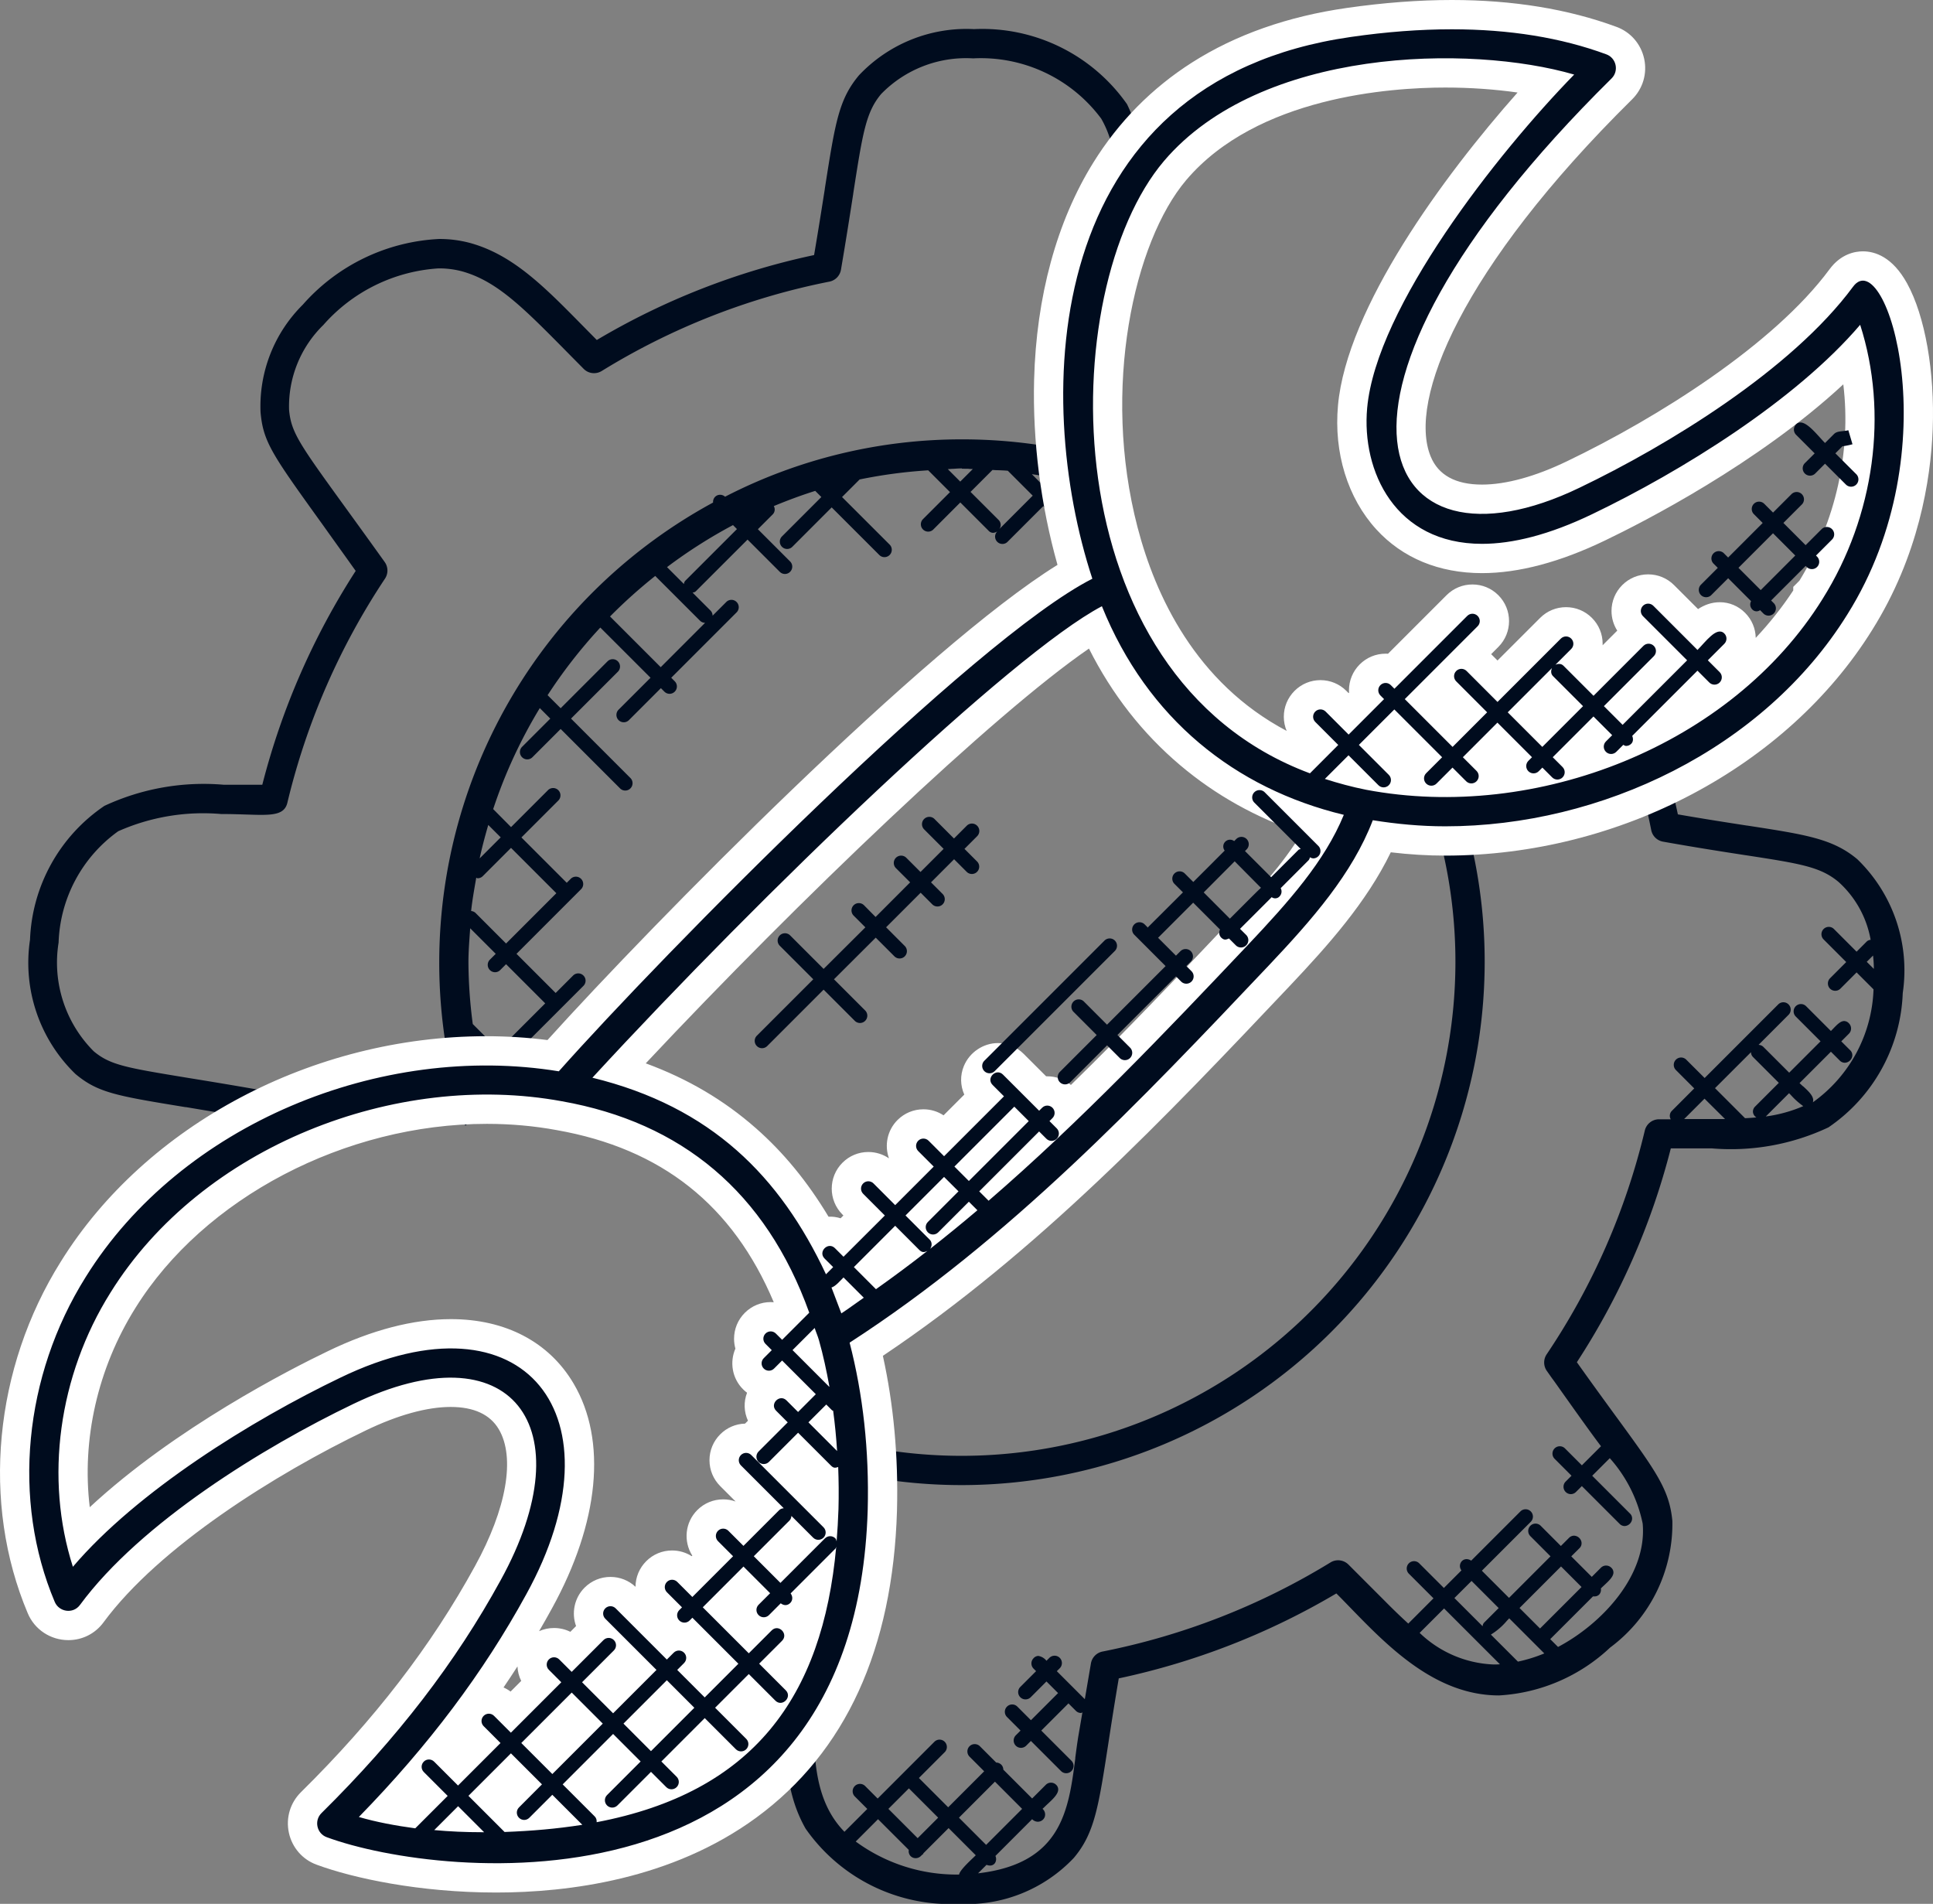
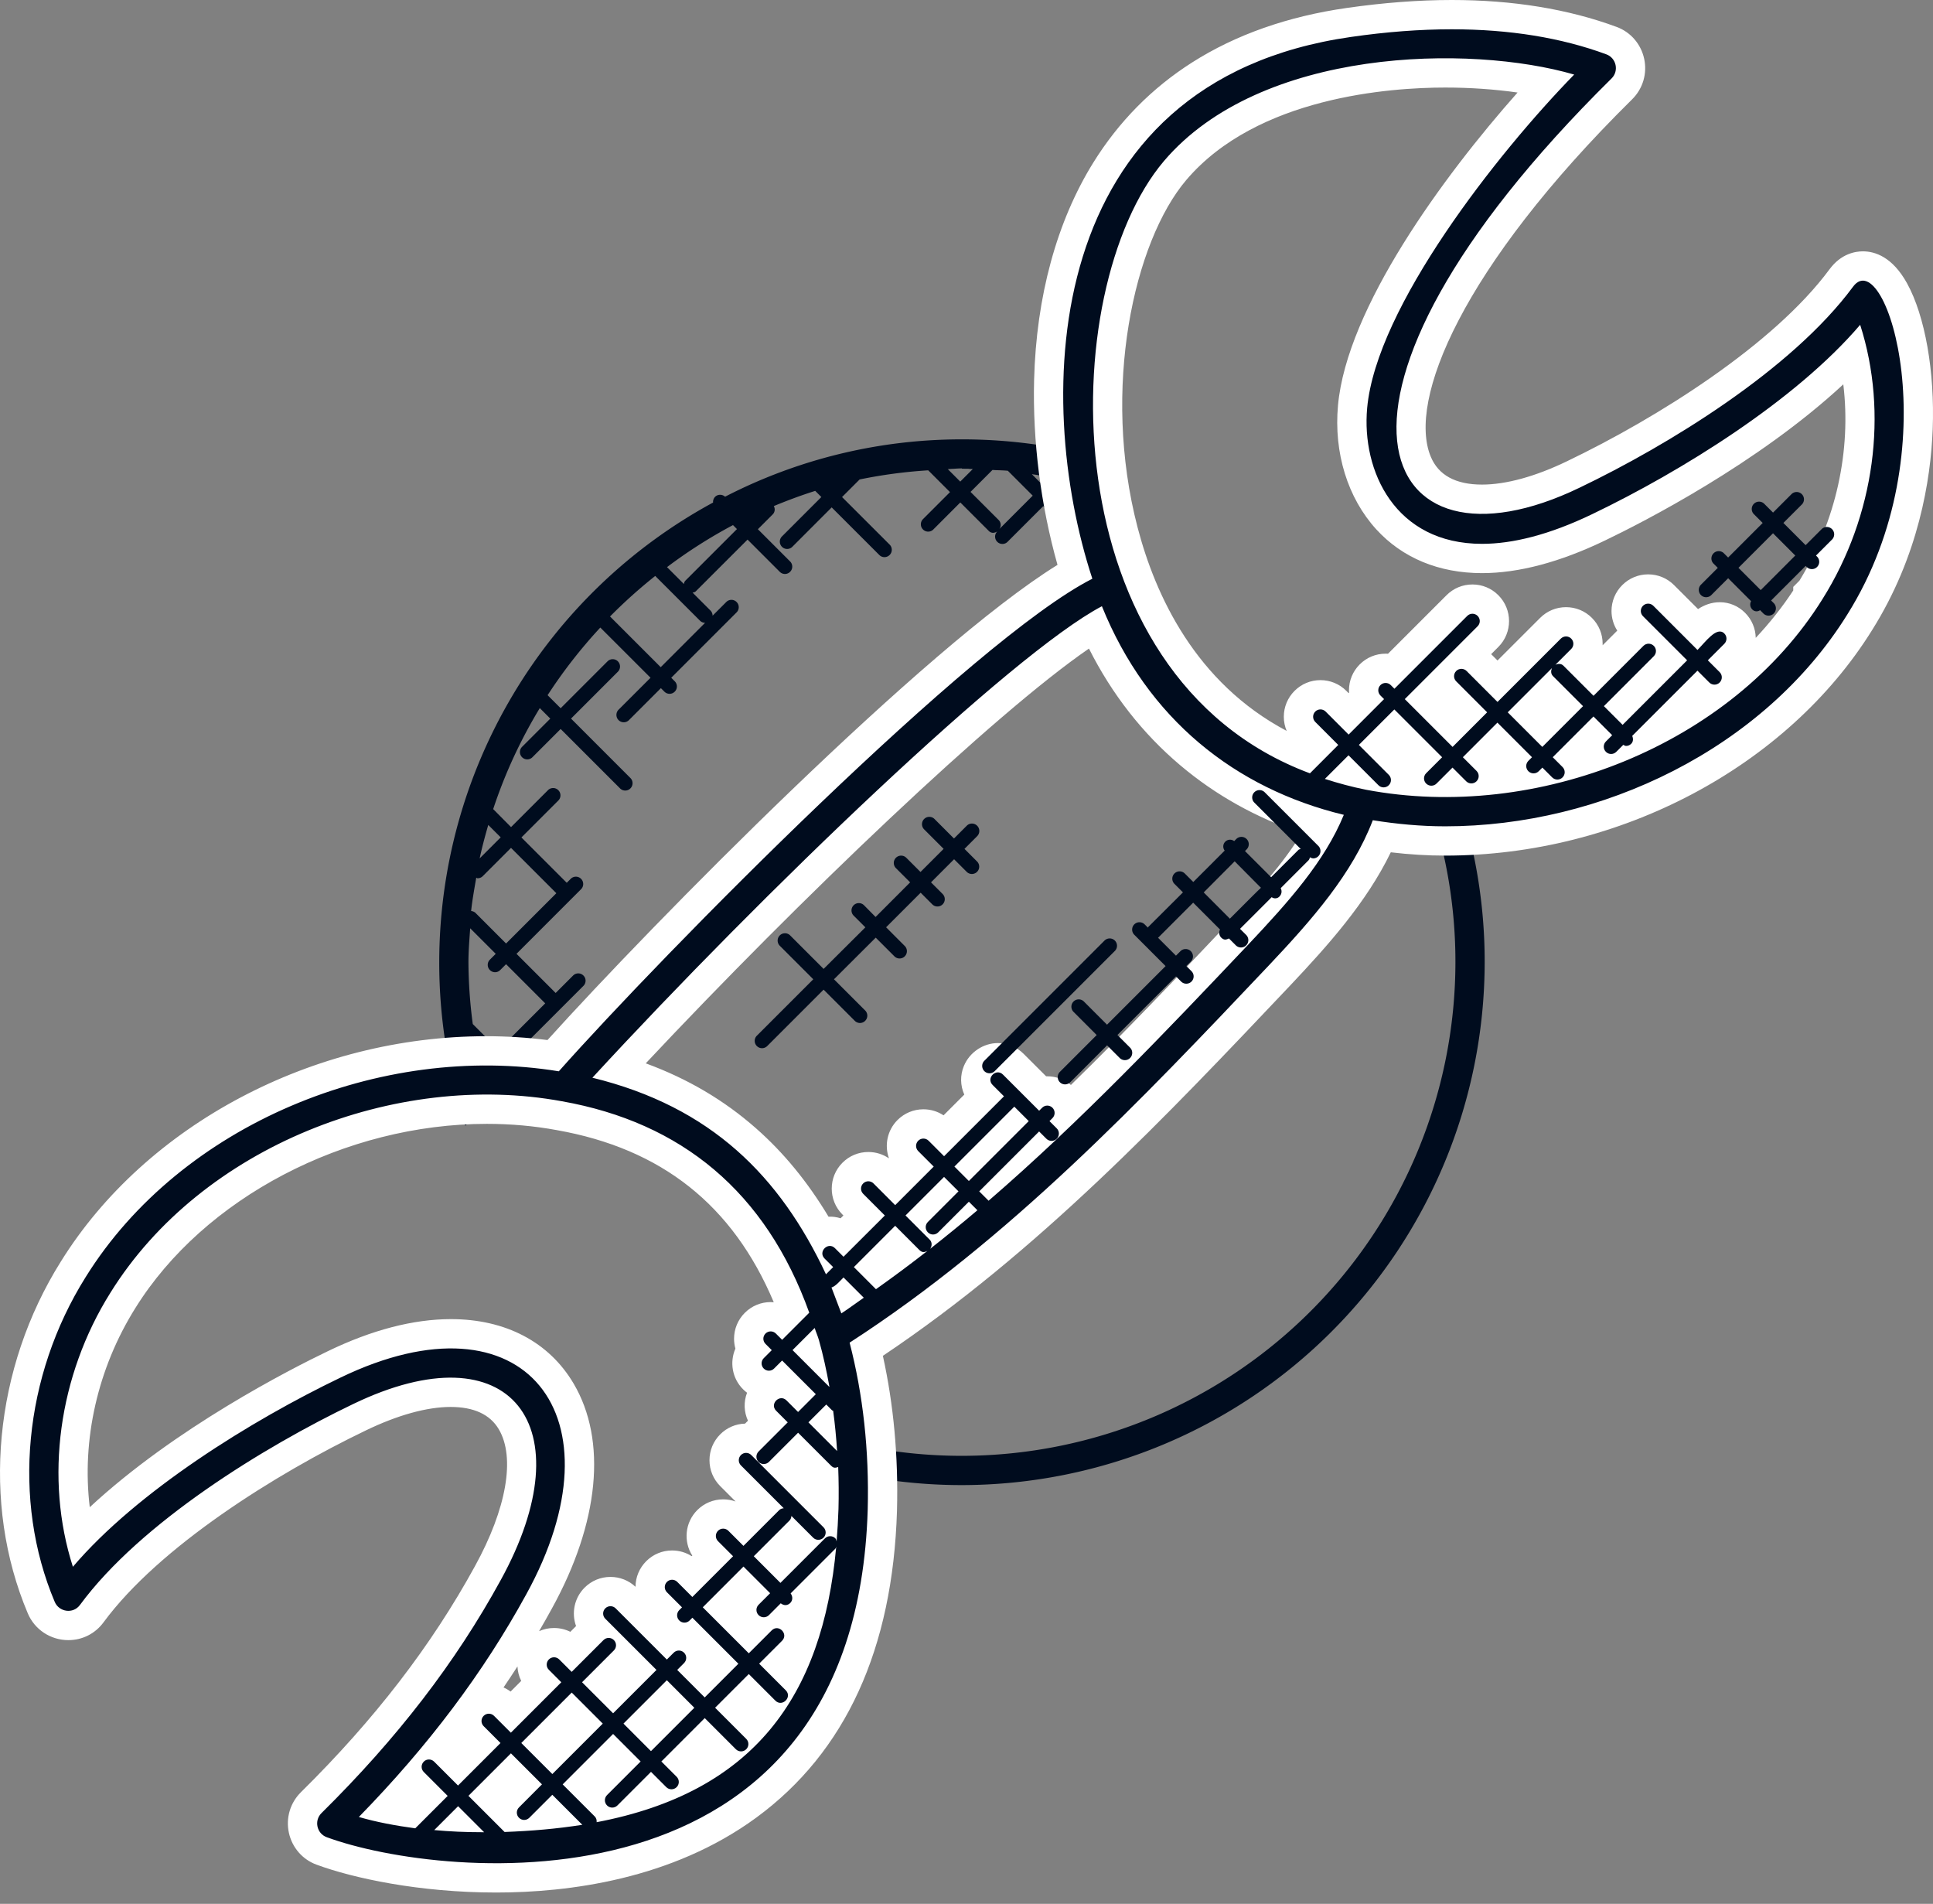
<svg xmlns="http://www.w3.org/2000/svg" width="66.007" height="64.998" viewBox="0 0 66.007 64.998">
  <rect x="0" y="0" width="66.007" height="64.998" fill="#808080" stroke="none" />
  <g id="setting-icon" transform="translate(-440.002 -219)">
    <path id="Subtraction_7" data-name="Subtraction 7" d="M-2964.862-916.411a17.866,17.866,0,0,1-4.3-.523l.788-.845a16.847,16.847,0,0,0,3.512.369,16.87,16.87,0,0,0,16.851-16.852,16.744,16.744,0,0,0-.938-5.544l.765-.82a17.736,17.736,0,0,1,1.172,6.363A17.871,17.871,0,0,1-2964.862-916.411Zm-14.248-12.258h0l-.364-.34.173-.173-1.453-1.454a.235.235,0,0,1-.144-.059.233.233,0,0,1-.06-.144l-.478-.478a16.489,16.489,0,0,0,.418,1.78l-.8.857a17.786,17.786,0,0,1-.893-5.582,17.864,17.864,0,0,1,9.351-15.694.249.249,0,0,1,.067-.193.239.239,0,0,1,.172-.072.254.254,0,0,1,.17.066,17.62,17.62,0,0,1,8.09-1.958,17.822,17.822,0,0,1,4.881.678l-.779.835c-.536-.13-1.1-.236-1.716-.324l.438.439a.246.246,0,0,1,.177.073.244.244,0,0,1,.073.176l.447.44a.249.249,0,0,1,.073.177.249.249,0,0,1-.073.177.251.251,0,0,1-.177.073.251.251,0,0,1-.177-.073l-.391-.392-1.219,1.218a.244.244,0,0,1-.176.074.25.25,0,0,1-.177-.074.253.253,0,0,1-.073-.168.249.249,0,0,1,.077-.188.288.288,0,0,1-.148.05.213.213,0,0,1-.152-.072l-.965-.965-.921.922a.247.247,0,0,1-.176.074.249.249,0,0,1-.177-.074.246.246,0,0,1-.073-.175.249.249,0,0,1,.073-.178l.922-.922-.744-.744a16.77,16.77,0,0,0-2.342.312l-.6.6,1.625,1.624a.248.248,0,0,1,.073.177.248.248,0,0,1-.073.177.25.25,0,0,1-.177.074.247.247,0,0,1-.177-.074l-1.625-1.624-1.344,1.345a.25.25,0,0,1-.177.074.25.25,0,0,1-.177-.074.248.248,0,0,1-.073-.177.248.248,0,0,1,.073-.177l1.345-1.345-.209-.21c-.445.14-.908.309-1.415.519a.237.237,0,0,1-.031.278l-.512.512,1.1,1.1a.248.248,0,0,1,.073.177.248.248,0,0,1-.073.177.247.247,0,0,1-.176.074.249.249,0,0,1-.177-.074l-1.1-1.1-1.768,1.766a.154.154,0,0,1-.081.038l-.028.007.61.61a.249.249,0,0,1,.073.177l.467-.467a.247.247,0,0,1,.176-.074.247.247,0,0,1,.177.074.251.251,0,0,1,0,.354l-2.232,2.232.12.121a.246.246,0,0,1,.073.175.249.249,0,0,1-.073.178.25.25,0,0,1-.177.074.25.25,0,0,1-.177-.074l-.119-.119-1.091,1.091a.249.249,0,0,1-.177.074.251.251,0,0,1-.178-.074.253.253,0,0,1,0-.355l1.092-1.091-1.715-1.714a17.116,17.116,0,0,0-1.8,2.309l.446.445,1.6-1.6a.249.249,0,0,1,.177-.074.25.25,0,0,1,.177.074.249.249,0,0,1,.073.177.249.249,0,0,1-.073.177l-1.6,1.6,2.028,2.029a.246.246,0,0,1,.073.176.249.249,0,0,1-.073.178.247.247,0,0,1-.177.074.248.248,0,0,1-.177-.074l-2.028-2.028-.964.964a.25.25,0,0,1-.177.074.249.249,0,0,1-.177-.074.249.249,0,0,1-.073-.177.249.249,0,0,1,.073-.177l.964-.964-.358-.359a16.77,16.77,0,0,0-1.592,3.448l.61.615,1.26-1.26a.247.247,0,0,1,.177-.074.248.248,0,0,1,.177.074.244.244,0,0,1,.073.175.248.248,0,0,1-.073.178l-1.26,1.26,1.548,1.548.135-.135a.249.249,0,0,1,.177-.074.249.249,0,0,1,.177.074.248.248,0,0,1,.073.177.248.248,0,0,1-.073.177l-2.205,2.206,1.337,1.337.595-.595a.249.249,0,0,1,.177-.074.249.249,0,0,1,.177.074.247.247,0,0,1,.073.175.25.25,0,0,1-.073.177l-2.538,2.538,1.379,1.379,1.3-1.305a.25.25,0,0,1,.177-.074.249.249,0,0,1,.177.074.252.252,0,0,1,0,.355l-1.818,1.818Zm-2.544-6.753h0l-.012.165c-.023.324-.048.658-.048.994a16.611,16.611,0,0,0,.148,2.111l.884.884,1.59-1.59-1.337-1.337-.2.2a.244.244,0,0,1-.176.074.248.248,0,0,1-.177-.074.248.248,0,0,1-.073-.177.248.248,0,0,1,.073-.177l.2-.2-.872-.872Zm.207-1.727h0l-.027.155c-.055.319-.113.649-.148.984a.248.248,0,0,1,.145.06l1.048,1.049,1.717-1.717-1.548-1.548-.964.964a.248.248,0,0,1-.177.074.048.048,0,0,1-.026-.01.072.072,0,0,0-.021-.01Zm.41-1.8h0c-.132.458-.223.81-.294,1.143l.719-.719-.425-.424Zm5.7-8.5h0a17.416,17.416,0,0,0-1.542,1.383l1.731,1.731,1.515-1.515a.246.246,0,0,1-.176-.074l-1.527-1.526Zm2.657-1.737h0a16.98,16.98,0,0,0-2.253,1.435l.576.576.005-.02a.181.181,0,0,1,.04-.088l1.767-1.767Zm8.861-1.883-.75.75.966.965a.24.24,0,0,1,.021.3l1.137-1.137-.85-.85c-.1-.01-.211-.014-.314-.018-.073,0-.142-.005-.21-.01Zm-1.046-.052c-.095,0-.189.006-.28.013-.069,0-.136.009-.2.012l.425.425.43-.43c-.053,0-.106,0-.157-.008h-.011C-2964.725-951.107-2964.793-951.112-2964.862-951.112Zm4.844,2.743a.251.251,0,0,1-.177-.073.252.252,0,0,1,0-.355l.437-.436.366.342-.449.449A.25.25,0,0,1-2960.018-948.369Z" transform="translate(3437.712 1186.113)" fill="#000c1e" />
-     <path id="Subtraction_6" data-name="Subtraction 6" d="M-2952.266-890a6.025,6.025,0,0,1-5.224-2.571c-.729-1.284-.721-2.705-.712-4.672,0-.232,0-.468,0-.711a24.215,24.215,0,0,1-2.972-.964l1.958-.365c.533.168,1.078.319,1.621.447.446.105.432.544.4,1.419v.01c-.008.244-.017.52-.017.83,0,1.495,0,3.041,1.05,4.115l.78-.78-.427-.427a.248.248,0,0,1-.073-.177.248.248,0,0,1,.073-.177.25.25,0,0,1,.177-.074.247.247,0,0,1,.177.074l.427.427,1.937-1.938a.247.247,0,0,1,.176-.074.249.249,0,0,1,.177.074.249.249,0,0,1,.073.177.249.249,0,0,1-.073.177l-.882.882,1,1,1.229-1.229-.5-.5a.252.252,0,0,1,0-.355.25.25,0,0,1,.177-.073.251.251,0,0,1,.177.073l.557.557a.251.251,0,0,1,.172.071.246.246,0,0,1,.071.171l.984.984.466-.466a.249.249,0,0,1,.177-.074.249.249,0,0,1,.177.074.213.213,0,0,1,.07.159c0,.166-.2.346-.388.52-.054.05-.1.1-.148.14a.256.256,0,0,1,.073.285.254.254,0,0,1-.232.156.274.274,0,0,1-.195-.087l-1.254,1.255a.255.255,0,0,1-.014.241.2.2,0,0,1-.171.087.311.311,0,0,1-.118-.025l-.29.29c2.853-.331,3.091-2.154,3.32-3.917l0-.028c.031-.236.063-.479.1-.711l.143-.837a.058.058,0,0,0-.021.009.049.049,0,0,1-.024.01.245.245,0,0,1-.177-.073l-.257-.257v.006l-.925.925,1.029,1.029a.249.249,0,0,1,.073.178.246.246,0,0,1-.073.176.25.25,0,0,1-.177.073.249.249,0,0,1-.177-.073l-1.029-1.029-.162.162a.25.25,0,0,1-.177.073.248.248,0,0,1-.177-.073.252.252,0,0,1,0-.354l.162-.162-.463-.464a.248.248,0,0,1-.073-.177.248.248,0,0,1,.073-.177.249.249,0,0,1,.177-.074.249.249,0,0,1,.177.074l.464.464.923-.923.007,0-.4-.4-.538.539a.253.253,0,0,1-.178.073.249.249,0,0,1-.177-.073.246.246,0,0,1-.073-.176.246.246,0,0,1,.073-.176l.539-.539-.087-.087a.252.252,0,0,1,0-.354.23.23,0,0,1,.164-.079.447.447,0,0,1,.277.166l.1-.1a.251.251,0,0,1,.177-.073.25.25,0,0,1,.177.073.252.252,0,0,1,0,.355l-.1.1.956.956.208-1.219a.5.5,0,0,1,.4-.408,23.711,23.711,0,0,0,7.78-3.041.489.489,0,0,1,.26-.074.5.5,0,0,1,.355.147l1.248,1.249c.285.288.545.538.794.765l.861-.862-.841-.841a.251.251,0,0,1,0-.354.249.249,0,0,1,.177-.074.249.249,0,0,1,.177.074l.842.841.6-.6a.241.241,0,0,1,.015-.317.221.221,0,0,1,.16-.067.273.273,0,0,1,.157.052l1.681-1.681a.249.249,0,0,1,.177-.074.249.249,0,0,1,.177.074.251.251,0,0,1,0,.354l-1.67,1.67.927.927,1.417-1.418-.688-.689a.249.249,0,0,1-.073-.177.249.249,0,0,1,.073-.177.246.246,0,0,1,.176-.074.249.249,0,0,1,.177.074l.689.69.276-.276a.243.243,0,0,1,.172-.076.27.27,0,0,1,.24.167.234.234,0,0,1-.057.264l-.276.275.7.7.313-.313a.248.248,0,0,1,.176-.073.251.251,0,0,1,.177.073.22.22,0,0,1,.074.163c0,.144-.162.293-.316.437-.04.037-.078.073-.114.108a.247.247,0,0,1-.049.2.218.218,0,0,1-.171.072.327.327,0,0,1-.049,0l-1.46,1.459.267.267c1.5-.792,3.049-2.448,2.89-4.213a4.8,4.8,0,0,0-1.123-2.232l-.6.6,1.287,1.287a.233.233,0,0,1,.057.263.269.269,0,0,1-.239.167.242.242,0,0,1-.172-.077l-1.287-1.287-.2.2a.246.246,0,0,1-.176.074.249.249,0,0,1-.177-.074.248.248,0,0,1-.073-.177.248.248,0,0,1,.073-.177l.2-.2-.577-.578a.246.246,0,0,1-.073-.176.249.249,0,0,1,.073-.178.248.248,0,0,1,.177-.074.249.249,0,0,1,.177.074l.577.577.653-.652c-.335-.436-1.081-1.49-1.575-2.187l-.02-.028-.074-.1-.18-.255a.5.5,0,0,1-.007-.567,23.379,23.379,0,0,0,3.352-7.641.5.5,0,0,1,.479-.384h.407a.238.238,0,0,1,.031-.281l.771-.773-.626-.627a.248.248,0,0,1-.073-.177.248.248,0,0,1,.073-.177.247.247,0,0,1,.177-.074.25.25,0,0,1,.177.074l.627.626,2.512-2.512a.249.249,0,0,1,.177-.074.249.249,0,0,1,.177.074.249.249,0,0,1,.073.177.249.249,0,0,1-.073.177l-1.025,1.026a.244.244,0,0,1,.163.068l.883.882,1.071-1.071-.846-.846a.245.245,0,0,1-.073-.176.25.25,0,0,1,.073-.177.25.25,0,0,1,.177-.073.25.25,0,0,1,.177.074l.846.846.071-.073.006-.006c.128-.134.25-.261.375-.261a.229.229,0,0,1,.163.078.248.248,0,0,1,.073.177.248.248,0,0,1-.073.177l-.261.261.3.3a.234.234,0,0,1,.059.264.269.269,0,0,1-.24.167.243.243,0,0,1-.173-.077l-.3-.3-1.071,1.071c.035.035.073.07.115.108l.005,0c.186.17.4.364.334.549a4.941,4.941,0,0,0,2.072-3.857l-.578-.578-.553.554a.248.248,0,0,1-.177.073.249.249,0,0,1-.177-.073.252.252,0,0,1,0-.354l.553-.554-.773-.773a.248.248,0,0,1-.073-.177.248.248,0,0,1,.073-.177.25.25,0,0,1,.177-.074.247.247,0,0,1,.177.074l.773.773.354-.355a.236.236,0,0,1,.116-.049l.01,0a3.474,3.474,0,0,0-1.1-1.98c-.618-.516-1.311-.623-3.163-.909h-.005c-.739-.114-1.658-.256-2.826-.464a.5.5,0,0,1-.4-.4,23.867,23.867,0,0,0-1.267-4.256l.824-.624a24.78,24.78,0,0,1,1.354,4.349c.931.162,1.691.279,2.362.383h.009c2.007.309,2.923.45,3.756,1.148a5.278,5.278,0,0,1,1.552,4.57,5.806,5.806,0,0,1-2.537,4.585,7.815,7.815,0,0,1-3.977.718l-.613,0h-.793a24.378,24.378,0,0,1-3.208,7.3c.528.743.965,1.342,1.351,1.871l.01.013c1.348,1.847,1.8,2.47,1.9,3.536a5.259,5.259,0,0,1-2.127,4.323,6.027,6.027,0,0,1-3.791,1.633c-2.172,0-3.79-1.667-5.09-3.007-.165-.17-.317-.327-.466-.475a24.671,24.671,0,0,1-7.43,2.9c-.149.877-.261,1.6-.359,2.239-.333,2.161-.471,3.055-1.176,3.89A5.036,5.036,0,0,1-2952.266-890Zm-2.751-2.89h0l-.76.761a5.813,5.813,0,0,0,3.53,1.127c.015-.129.322-.422.487-.578l.008-.008.074-.072-.928-.928-.864.864a.017.017,0,0,0,0,.009.021.021,0,0,1,0,.009s-.026.015-.082.071a.252.252,0,0,1-.179.074.239.239,0,0,1-.182-.081.244.244,0,0,1-.052-.2l-1.046-1.045Zm3.993-1.282h0l-1.228,1.229.928.928,1.229-1.229-.928-.929Zm-2.938.228h0l-.7.7,1,1,.7-.7-1-1Zm18.275-6.142h0l-.834.833a3.858,3.858,0,0,0,2.517,1.079c.073,0,.148,0,.224-.007l-1.906-1.905Zm2.224.338h0l-.074.077a2.264,2.264,0,0,1-.551.477l.924.923a5.155,5.155,0,0,0,.9-.28l-1.2-1.2Zm1.77-1.772h0l-1.417,1.418.7.7,1.418-1.417-.7-.7Zm-3.051.49h0l-.59.588.965.964,0-.015a.2.2,0,0,1,.047-.107l.5-.5-.927-.927Zm7.956-16.466h0l-.7.7h.65c.355,0,.473,0,.611,0l.134,0-.7-.695Zm1.582-1.582h0l-1.229,1.228,1.026,1.026c.128-.006.259-.015.387-.027a.245.245,0,0,1-.117-.178.241.241,0,0,1,.074-.193l.809-.809-.883-.883a.237.237,0,0,1-.067-.164Zm1.3,1.4h0l-.795.795a4.861,4.861,0,0,0,1.28-.353,2.524,2.524,0,0,1-.423-.378l-.062-.063Zm2.868-4.7h0l-.215.215.242.242c0-.171-.012-.317-.027-.457Zm-54.871,7.1h0c-.14-.5-.266-1.011-.375-1.523-.938-.164-1.724-.293-2.355-.4l-.022,0c-2.359-.386-2.993-.49-3.761-1.133a5.28,5.28,0,0,1-1.551-4.583,5.783,5.783,0,0,1,2.54-4.57,8.032,8.032,0,0,1,4.066-.722l.635,0h.016l.675,0a24.771,24.771,0,0,1,3.189-7.3c-.454-.637-.853-1.191-1.144-1.6-1.707-2.372-2.014-2.8-2.105-3.817a4.883,4.883,0,0,1,1.441-3.67,6.635,6.635,0,0,1,4.657-2.245,4.024,4.024,0,0,1,1.067.139c1.46.406,2.523,1.487,3.868,2.855l.063.064.386.391a24.535,24.535,0,0,1,7.42-2.9c.151-.885.265-1.612.366-2.253v-.01c.358-2.282.479-3.051,1.167-3.875a5.049,5.049,0,0,1,3.927-1.576,6.037,6.037,0,0,1,5.226,2.563,7.469,7.469,0,0,1,.711,3.811l-.453.06-.194,2.392a.5.5,0,0,1-.357-.478q0-.468,0-.891c.011-2.014.018-3.345-.588-4.4a5.119,5.119,0,0,0-4.375-2.058,4.044,4.044,0,0,0-3.142,1.219c-.519.621-.628,1.322-.952,3.4v.01c-.107.686-.24,1.539-.418,2.586a.5.5,0,0,1-.4.408,23.515,23.515,0,0,0-7.77,3.05.5.5,0,0,1-.262.074.491.491,0,0,1-.354-.147q-.293-.295-.557-.563c-1.5-1.518-2.4-2.435-3.6-2.767a3.017,3.017,0,0,0-.8-.1,5.717,5.717,0,0,0-3.933,1.933,3.882,3.882,0,0,0-1.17,2.893c.069.777.355,1.171,1.939,3.359.315.434.787,1.086,1.326,1.839a.5.5,0,0,1,.011.567,23.8,23.8,0,0,0-3.334,7.652c-.083.348-.381.414-.9.414-.152,0-.321-.006-.516-.012h-.005c-.248-.008-.528-.017-.845-.017a7.15,7.15,0,0,0-3.51.588,4.873,4.873,0,0,0-2.036,3.8,4.285,4.285,0,0,0,1.2,3.713c.563.471,1.115.561,3.171.9.733.119,1.645.267,2.833.479a.5.5,0,0,1,.4.4c.1.49.212.984.341,1.468l-.866.591Z" transform="translate(3425 1174)" fill="#000c1e" />
    <g id="download_24_" data-name="download (24)" transform="translate(440.006 218.306)">
      <g id="Path_313" data-name="Path 313" fill="#000c1e">
        <path d="M 16.937 64.806 C 14.38 64.806 12.183 64.331 10.98 63.886 C 10.659 63.769 10.423 63.498 10.349 63.16 C 10.276 62.824 10.379 62.478 10.624 62.237 C 13.173 59.72 15.145 57.158 16.652 54.405 C 17.819 52.287 18.121 50.355 17.459 49.236 C 16.967 48.403 16.059 48.228 15.384 48.228 C 14.503 48.228 13.428 48.522 12.275 49.077 C 9.13 50.587 5.077 53.141 3.131 55.783 C 2.941 56.041 2.649 56.189 2.331 56.189 C 1.924 56.189 1.56 55.949 1.404 55.577 C -0.123 51.963 0.296 47.537 2.498 44.027 C 5.316 39.498 10.85 36.571 16.597 36.571 C 17.37 36.571 18.138 36.625 18.886 36.734 C 20.673 34.74 24.094 31.173 27.645 27.775 C 30.518 25.025 34.348 21.555 36.696 20.209 C 36.066 18.139 35.752 15.836 35.808 13.675 C 35.88 10.923 36.552 8.446 37.752 6.512 C 39.498 3.699 42.293 1.999 46.059 1.46 C 47.283 1.284 48.464 1.194 49.571 1.194 C 51.596 1.194 53.43 1.492 55.021 2.08 C 55.342 2.197 55.578 2.468 55.652 2.806 C 55.725 3.142 55.622 3.488 55.377 3.729 C 52.5 6.57 50.362 9.33 49.196 11.711 C 48.226 13.689 47.939 15.379 48.387 16.469 C 48.818 17.518 49.829 17.738 50.602 17.738 C 50.602 17.738 50.602 17.738 50.603 17.738 C 51.498 17.738 52.578 17.445 53.725 16.89 C 56.865 15.384 60.916 12.832 62.872 10.184 C 63.122 9.846 63.41 9.775 63.609 9.775 C 64.013 9.775 64.373 10.055 64.679 10.607 C 65.253 11.646 65.565 13.454 65.493 15.326 C 65.429 16.997 65.031 19.501 63.5 21.939 C 60.68 26.474 55.124 29.405 49.348 29.405 C 48.653 29.405 47.942 29.354 47.188 29.249 C 46.407 31.034 45.031 32.576 43.678 34.006 C 39.393 38.533 34.966 43.211 29.579 46.757 C 29.992 48.487 30.176 50.331 30.126 52.244 L 30.126 52.246 L 30.126 52.254 C 29.988 56.813 28.442 60.208 25.529 62.342 C 22.752 64.378 19.324 64.806 16.937 64.806 Z M 13.21 62.447 C 13.456 62.497 13.718 62.542 13.999 62.584 L 14.576 62.007 L 14.113 61.545 C 14.099 61.53 14.085 61.515 14.072 61.499 C 13.792 61.816 13.505 62.132 13.21 62.447 Z M 16.699 62.005 L 17.154 62.46 C 17.178 62.309 17.248 62.163 17.364 62.046 L 17.796 61.614 L 17.443 61.261 L 16.699 62.005 Z M 19.917 61.614 L 20.198 61.895 C 20.235 61.797 20.292 61.704 20.371 61.625 L 21.165 60.832 L 20.932 60.599 L 19.917 61.614 Z M 23.287 60.832 L 23.456 61 C 23.533 61.078 23.591 61.169 23.628 61.268 C 23.984 61.074 24.317 60.86 24.629 60.626 L 24.061 60.058 L 23.287 60.832 Z M 15.028 60.369 C 15.08 60.401 15.129 60.439 15.174 60.483 L 15.636 60.946 L 16.38 60.202 L 16.158 59.981 C 16.018 59.841 15.939 59.653 15.938 59.453 C 15.938 59.252 16.016 59.063 16.158 58.92 C 16.3 58.779 16.489 58.701 16.689 58.701 C 16.889 58.701 17.078 58.779 17.22 58.92 L 17.441 59.142 L 18.456 58.127 L 18.384 58.056 C 18.092 57.763 18.092 57.287 18.384 56.994 C 18.526 56.853 18.715 56.775 18.915 56.775 C 19.115 56.775 19.304 56.853 19.446 56.994 L 19.517 57.066 L 20.251 56.333 C 20.265 56.319 20.279 56.306 20.294 56.293 C 20.019 56 20.025 55.537 20.311 55.25 C 20.453 55.109 20.642 55.031 20.842 55.031 C 21.042 55.031 21.231 55.109 21.373 55.25 L 22.78 56.658 C 22.881 56.595 22.994 56.557 23.113 56.547 C 23.011 56.51 22.917 56.451 22.837 56.372 C 22.639 56.173 22.575 55.891 22.646 55.638 L 22.416 55.409 C 22.124 55.116 22.124 54.64 22.416 54.347 C 22.556 54.206 22.745 54.128 22.946 54.128 C 23.146 54.128 23.335 54.206 23.477 54.347 L 23.638 54.509 L 24.322 53.825 L 24.16 53.664 C 23.868 53.371 23.868 52.895 24.16 52.602 C 24.302 52.461 24.491 52.383 24.691 52.383 C 24.891 52.383 25.08 52.461 25.222 52.602 L 25.383 52.764 L 26.006 52.141 L 24.943 51.078 C 24.651 50.785 24.651 50.309 24.943 50.016 C 25.083 49.875 25.272 49.797 25.473 49.797 C 25.526 49.797 25.578 49.802 25.629 49.813 L 26.188 49.254 L 26.146 49.213 C 25.928 48.994 25.864 48.684 25.979 48.404 C 26.097 48.12 26.379 47.929 26.681 47.929 C 26.718 47.929 26.755 47.932 26.791 47.937 L 26.698 47.844 C 26.57 47.939 26.416 47.99 26.253 47.99 C 26.053 47.99 25.864 47.912 25.722 47.771 C 25.451 47.499 25.431 47.07 25.664 46.776 C 25.598 46.663 25.563 46.535 25.562 46.401 C 25.562 46.2 25.64 46.011 25.782 45.868 C 25.924 45.727 26.113 45.648 26.313 45.648 C 26.446 45.648 26.573 45.683 26.686 45.747 L 27.05 45.383 C 25.628 41.688 22.954 39.468 19.098 38.784 C 18.297 38.637 17.465 38.563 16.622 38.563 C 11.537 38.563 6.659 41.124 4.194 45.088 C 2.66 47.534 2.135 50.495 2.729 53.174 C 5.619 50.187 10.043 47.93 11.407 47.275 C 12.843 46.582 14.186 46.23 15.396 46.23 C 17.075 46.23 18.409 46.923 19.153 48.183 C 20.209 49.971 19.936 52.589 18.404 55.367 C 17.455 57.101 16.339 58.756 15.028 60.369 Z M 18.504 60.201 L 18.857 60.554 L 19.872 59.539 L 19.519 59.186 L 18.504 60.201 Z M 21.993 59.539 L 22.225 59.772 L 22.999 58.998 L 22.767 58.765 L 21.993 59.539 Z M 25.122 58.997 L 25.735 59.61 C 25.874 59.454 26.007 59.291 26.134 59.123 C 26.129 59.118 26.124 59.113 26.119 59.109 L 25.565 58.554 L 25.122 58.997 Z M 20.579 58.127 L 20.932 58.48 L 21.706 57.706 L 21.351 57.352 C 21.339 57.366 21.325 57.381 21.312 57.395 L 20.579 58.127 Z M 23.815 57.692 L 24.06 57.938 L 24.503 57.495 L 23.572 56.564 C 23.527 56.576 23.48 56.585 23.433 56.589 C 23.535 56.626 23.629 56.685 23.709 56.764 C 23.96 57.016 23.995 57.403 23.815 57.692 Z M 26.626 57.493 L 26.938 57.805 C 27.349 56.966 27.652 56.015 27.85 54.945 L 27.551 55.244 C 27.554 55.437 27.482 55.628 27.336 55.774 C 27.242 55.867 27.131 55.932 27.011 55.967 C 27.1 56.044 27.173 56.142 27.22 56.255 C 27.336 56.535 27.273 56.845 27.055 57.064 L 26.626 57.493 Z M 24.701 55.568 L 25.565 56.432 L 25.694 56.303 C 25.641 56.272 25.591 56.233 25.546 56.189 C 25.405 56.047 25.326 55.858 25.326 55.658 C 25.326 55.458 25.405 55.269 25.546 55.127 L 25.587 55.087 L 25.384 54.884 L 24.701 55.568 Z M 26.443 53.825 L 26.646 54.028 L 27.269 53.405 L 27.066 53.202 L 26.443 53.825 Z M 26.776 50.789 L 28.13 52.142 C 28.137 51.829 28.137 51.51 28.13 51.179 C 28.092 51.153 28.056 51.122 28.02 51.087 L 27.249 50.315 L 26.776 50.789 Z M 29.861 43.953 L 29.962 44.055 C 30.233 43.859 30.503 43.659 30.77 43.457 L 30.564 43.25 L 29.861 43.953 Z M 28.335 42.731 C 28.503 42.731 28.664 42.789 28.797 42.896 L 29.504 42.191 L 29.117 41.804 C 28.825 41.512 28.825 41.036 29.117 40.743 C 29.257 40.602 29.446 40.524 29.647 40.524 C 29.847 40.524 30.036 40.602 30.178 40.743 L 30.564 41.131 L 31.173 40.522 L 30.997 40.347 C 30.856 40.205 30.777 40.016 30.777 39.816 C 30.777 39.616 30.856 39.427 30.997 39.285 C 31.139 39.144 31.328 39.066 31.528 39.066 C 31.728 39.066 31.917 39.144 32.059 39.285 L 32.234 39.461 L 33.572 38.123 L 33.537 38.089 C 33.319 37.869 33.255 37.559 33.371 37.28 C 33.489 36.996 33.771 36.805 34.073 36.805 C 34.268 36.805 34.455 36.884 34.599 37.027 L 35.543 37.971 C 35.612 37.95 35.684 37.94 35.758 37.94 C 35.958 37.94 36.147 38.018 36.289 38.159 C 36.388 38.259 36.454 38.38 36.486 38.508 C 38.533 36.534 40.459 34.499 42.226 32.632 C 43.446 31.343 44.519 30.153 45.182 28.844 C 43.458 28.348 41.926 27.541 40.622 26.44 C 39.252 25.283 38.165 23.827 37.385 22.106 C 34.205 24.093 26.764 31.189 21.151 37.223 C 24.19 38.15 26.414 39.947 28.037 42.794 C 28.13 42.753 28.232 42.731 28.335 42.731 Z M 47.993 27.343 C 48.038 27.347 48.083 27.351 48.127 27.355 C 48.124 27.327 48.123 27.299 48.122 27.271 C 48.122 27.07 48.2 26.881 48.342 26.738 L 48.534 26.547 L 47.609 25.622 L 47.105 26.126 L 47.774 26.794 C 47.915 26.936 47.993 27.125 47.993 27.325 C 47.993 27.331 47.993 27.337 47.993 27.343 Z M 50.656 26.546 L 50.77 26.659 C 50.949 26.839 51.018 27.087 50.978 27.319 C 51.224 27.293 51.469 27.261 51.713 27.223 C 51.648 27.11 51.612 26.981 51.612 26.847 C 51.612 26.761 51.627 26.677 51.655 26.598 L 51.129 26.072 L 50.656 26.546 Z M 53.725 26.546 C 53.779 26.604 53.822 26.668 53.854 26.736 C 54.026 26.684 54.198 26.629 54.368 26.572 C 54.298 26.456 54.26 26.323 54.26 26.185 C 54.26 26.116 54.27 26.048 54.288 25.983 L 53.725 26.546 Z M 49.346 3.183 C 47.425 3.183 42.68 3.508 40.122 6.517 C 39.12 7.698 38.376 9.574 38.028 11.798 C 37.664 14.124 37.781 16.62 38.357 18.826 C 39.047 21.47 40.691 24.917 44.603 26.511 C 44.693 26.421 44.817 26.297 44.987 26.127 L 44.555 25.694 C 44.414 25.553 44.335 25.364 44.335 25.164 C 44.335 24.964 44.414 24.775 44.555 24.633 C 44.697 24.492 44.886 24.414 45.086 24.414 C 45.286 24.414 45.475 24.492 45.617 24.633 L 46.048 25.066 L 46.603 24.51 C 46.575 24.431 46.56 24.347 46.56 24.261 C 46.56 24.061 46.639 23.872 46.78 23.73 C 46.922 23.589 47.111 23.511 47.311 23.511 C 47.397 23.511 47.481 23.525 47.56 23.553 L 49.745 21.367 C 49.887 21.226 50.076 21.148 50.276 21.148 C 50.476 21.148 50.665 21.226 50.807 21.367 C 51.099 21.66 51.099 22.136 50.807 22.429 L 50.16 23.075 C 50.26 23.112 50.352 23.171 50.43 23.248 L 51.132 23.952 L 52.941 22.142 C 53.083 22.001 53.272 21.923 53.472 21.923 C 53.672 21.923 53.861 22.001 54.003 22.142 C 54.295 22.435 54.295 22.911 54.003 23.204 L 53.938 23.269 L 54.411 23.742 L 55.761 22.391 C 55.811 22.341 55.867 22.299 55.927 22.265 L 55.745 22.084 C 55.453 21.791 55.453 21.315 55.745 21.022 C 55.887 20.881 56.076 20.803 56.276 20.803 C 56.476 20.803 56.665 20.881 56.807 21.022 L 57.949 22.165 C 58.166 21.945 58.414 21.754 58.725 21.754 C 58.913 21.754 59.093 21.83 59.231 21.967 C 59.371 22.107 59.45 22.295 59.45 22.495 C 59.451 22.696 59.373 22.885 59.231 23.028 L 59.021 23.237 L 59.072 23.287 C 59.211 23.426 59.284 23.607 59.29 23.789 C 60.243 22.971 61.07 22.034 61.731 21 L 61.731 20.937 L 61.838 20.83 C 63.349 18.396 63.863 15.456 63.272 12.793 C 60.376 15.783 55.956 18.038 54.594 18.693 C 53.123 19.402 51.781 19.761 50.603 19.761 C 49.279 19.761 48.159 19.301 47.363 18.43 C 46.492 17.476 46.051 16.037 46.183 14.579 C 46.332 12.95 47.256 10.863 48.93 8.375 C 50.012 6.767 51.421 5 52.796 3.517 C 51.765 3.3 50.57 3.183 49.346 3.183 Z M 57.96 24.298 L 56.697 25.56 C 57.268 25.254 57.816 24.913 58.335 24.54 C 58.214 24.506 58.102 24.44 58.01 24.349 L 57.96 24.298 Z M 52.188 25.013 L 52.662 25.487 L 53.346 24.803 L 52.872 24.329 L 52.188 25.013 Z M 48.673 24.562 L 49.598 25.487 L 50.071 25.013 L 49.368 24.309 C 49.291 24.232 49.232 24.14 49.195 24.04 L 48.673 24.562 Z" stroke="none" />
        <path d="M 49.571 1.694 C 48.485 1.694 47.337 1.781 46.13 1.955 C 35.515 3.474 35.264 14.271 37.297 20.452 C 33.222 22.516 22.627 33.274 19.078 37.269 C 12.998 36.277 6.173 39.067 2.922 44.293 C 0.805 47.667 0.4 51.916 1.865 55.383 C 2.009 55.726 2.49 55.81 2.728 55.486 C 4.8 52.674 9.008 50.091 12.058 48.627 C 17.449 46.028 19.994 49.377 17.091 54.645 C 15.56 57.442 13.56 60.041 10.975 62.593 C 10.713 62.851 10.813 63.293 11.153 63.417 C 15.081 64.868 29.2 66.328 29.626 52.239 L 29.626 52.238 C 29.68 50.208 29.465 48.296 29.008 46.533 C 34.452 43.015 38.958 38.266 43.315 33.663 C 44.797 32.095 46.174 30.529 46.874 28.697 C 47.682 28.826 48.508 28.905 49.348 28.905 C 54.671 28.905 60.219 26.268 63.077 21.673 C 66.634 16.009 64.386 8.977 63.274 10.481 C 61.172 13.327 56.935 15.905 53.943 17.34 C 47.028 20.684 43.86 14.399 55.026 3.373 C 55.288 3.115 55.188 2.673 54.848 2.549 C 53.307 1.98 51.541 1.694 49.571 1.694 M 50.603 19.261 C 51.635 19.261 52.886 18.961 54.377 18.242 C 57.41 16.785 61.305 14.374 63.516 11.783 C 64.481 14.79 64.016 18.3 62.232 21.142 C 62.232 21.142 62.231 21.143 62.231 21.144 C 59.12 26.147 52.462 28.757 46.646 27.657 C 46.161 27.561 45.693 27.433 45.237 27.287 L 46.044 26.48 L 47.066 27.502 C 47.164 27.6 47.322 27.6 47.42 27.502 C 47.518 27.404 47.518 27.246 47.42 27.148 L 46.398 26.126 L 47.609 24.915 L 49.241 26.547 L 48.696 27.092 C 48.598 27.19 48.598 27.348 48.696 27.445 C 48.794 27.543 48.952 27.543 49.05 27.445 L 49.595 26.9 L 50.062 27.367 C 50.16 27.465 50.318 27.465 50.416 27.367 C 50.514 27.269 50.514 27.111 50.416 27.013 L 49.949 26.546 L 51.129 25.365 L 52.31 26.546 L 52.186 26.67 C 52.088 26.768 52.088 26.926 52.186 27.024 C 52.284 27.122 52.442 27.122 52.54 27.024 L 52.664 26.9 L 52.999 27.235 C 53.097 27.333 53.255 27.333 53.353 27.235 C 53.451 27.137 53.451 26.979 53.353 26.881 L 53.018 26.546 L 54.409 25.155 L 55.048 25.794 L 54.834 26.008 C 54.736 26.106 54.736 26.264 54.834 26.362 C 54.932 26.46 55.09 26.46 55.188 26.362 L 55.427 26.123 C 55.458 26.137 55.486 26.161 55.52 26.161 C 55.584 26.161 55.648 26.137 55.697 26.088 C 55.771 26.014 55.771 25.91 55.732 25.818 L 57.96 23.591 L 58.364 23.995 C 58.462 24.093 58.62 24.093 58.718 23.995 C 58.816 23.897 58.816 23.739 58.718 23.641 L 58.314 23.237 L 58.877 22.674 C 58.975 22.576 58.975 22.418 58.877 22.321 C 58.62 22.064 58.234 22.61 57.961 22.884 L 56.453 21.376 C 56.355 21.278 56.197 21.278 56.099 21.376 C 56.001 21.474 56.001 21.632 56.099 21.73 L 57.607 23.238 L 55.404 25.441 L 54.765 24.802 L 56.469 23.097 C 56.567 22.999 56.567 22.841 56.469 22.744 C 56.371 22.646 56.213 22.646 56.115 22.744 L 54.411 24.449 L 53.384 23.422 C 53.308 23.346 53.201 23.347 53.109 23.39 L 53.649 22.85 C 53.747 22.752 53.747 22.594 53.649 22.496 C 53.551 22.398 53.393 22.398 53.295 22.496 L 51.132 24.659 L 50.076 23.602 C 49.978 23.504 49.82 23.504 49.722 23.602 C 49.624 23.7 49.624 23.858 49.722 23.956 L 50.778 25.013 L 49.598 26.194 L 47.966 24.562 L 50.453 22.075 C 50.551 21.977 50.551 21.819 50.453 21.721 C 50.355 21.623 50.197 21.623 50.099 21.721 L 47.612 24.208 L 47.488 24.084 C 47.39 23.986 47.232 23.986 47.134 24.084 C 47.036 24.182 47.036 24.34 47.134 24.438 L 47.258 24.562 L 46.048 25.773 L 45.263 24.987 C 45.165 24.889 45.007 24.889 44.909 24.987 C 44.811 25.085 44.811 25.243 44.909 25.341 L 45.694 26.127 C 44.805 27.016 44.732 27.091 44.727 27.096 C 44.727 27.096 44.726 27.097 44.727 27.096 C 35.808 23.774 36.019 10.581 39.741 6.193 C 43.042 2.311 50.203 2.206 53.75 3.24 C 51.114 5.939 46.995 11.183 46.681 14.624 C 46.485 16.781 47.638 19.261 50.603 19.261 M 33.754 41.688 L 33.434 41.368 L 35.479 39.323 L 35.727 39.571 C 35.825 39.669 35.983 39.669 36.081 39.571 C 36.179 39.473 36.179 39.315 36.081 39.217 L 35.833 38.969 L 35.935 38.867 C 36.033 38.769 36.033 38.611 35.935 38.513 C 35.837 38.415 35.679 38.415 35.582 38.513 L 35.48 38.615 L 34.245 37.381 C 34.013 37.149 33.657 37.5 33.891 37.735 L 34.279 38.123 L 32.234 40.168 L 31.705 39.639 C 31.607 39.541 31.449 39.541 31.351 39.639 C 31.253 39.737 31.253 39.895 31.351 39.993 L 31.88 40.522 L 30.564 41.838 L 29.824 41.097 C 29.726 40.999 29.568 40.999 29.471 41.097 C 29.373 41.195 29.373 41.353 29.471 41.451 L 30.211 42.192 L 28.8 43.6 L 28.507 43.307 C 28.275 43.075 27.919 43.426 28.153 43.661 L 28.446 43.954 L 28.201 44.199 C 26.635 40.859 24.282 38.479 20.225 37.488 C 26.045 31.166 34.539 23.013 37.623 21.391 C 39.178 25.237 42.172 27.616 45.884 28.513 C 45.233 30.1 44.002 31.482 42.589 32.976 C 39.778 35.946 36.899 38.973 33.754 41.688 M 52.662 26.194 L 51.481 25.013 L 52.993 23.501 C 52.951 23.593 52.95 23.7 53.026 23.776 L 54.053 24.803 L 52.662 26.194 M 26.704 46.436 L 26.49 46.222 C 26.392 46.124 26.234 46.124 26.136 46.222 C 26.038 46.32 26.038 46.478 26.136 46.575 L 26.35 46.789 L 26.076 47.063 C 25.978 47.161 25.978 47.319 26.076 47.417 C 26.174 47.515 26.332 47.515 26.429 47.417 L 26.703 47.143 L 27.854 48.293 L 27.248 48.9 L 26.853 48.505 C 26.621 48.273 26.265 48.624 26.5 48.859 L 26.895 49.254 L 25.899 50.25 C 25.801 50.348 25.801 50.506 25.899 50.604 C 25.997 50.702 26.155 50.702 26.253 50.604 L 27.249 49.608 L 28.374 50.733 C 28.471 50.83 28.529 50.805 28.618 50.779 C 28.636 51.249 28.641 51.725 28.628 52.21 C 28.615 52.591 28.593 52.959 28.564 53.318 C 28.552 53.282 28.55 53.243 28.521 53.214 C 28.423 53.116 28.265 53.116 28.167 53.214 L 26.646 54.735 L 25.736 53.825 L 26.956 52.605 C 26.999 52.562 27.016 52.505 27.021 52.449 L 27.763 53.191 C 27.861 53.289 28.019 53.289 28.117 53.191 C 28.215 53.093 28.215 52.935 28.117 52.837 L 25.65 50.37 C 25.552 50.272 25.394 50.272 25.297 50.37 C 25.199 50.468 25.199 50.626 25.297 50.724 L 26.759 52.186 C 26.703 52.191 26.646 52.208 26.603 52.251 L 25.383 53.471 L 24.868 52.956 C 24.77 52.858 24.612 52.858 24.514 52.956 C 24.416 53.054 24.416 53.212 24.514 53.31 L 25.029 53.825 L 23.638 55.216 L 23.123 54.701 C 23.025 54.603 22.867 54.603 22.77 54.701 C 22.672 54.799 22.672 54.957 22.77 55.055 L 23.285 55.57 L 23.191 55.664 C 23.093 55.762 23.093 55.92 23.191 56.018 C 23.289 56.116 23.447 56.116 23.545 56.018 L 23.639 55.924 L 25.21 57.495 L 24.06 58.645 L 23.121 57.706 L 23.355 57.472 C 23.453 57.374 23.453 57.216 23.355 57.118 C 23.257 57.02 23.099 57.02 23.001 57.118 L 22.767 57.352 L 21.019 55.604 C 20.921 55.506 20.763 55.506 20.665 55.604 C 20.567 55.702 20.567 55.86 20.665 55.958 L 22.413 57.706 L 20.932 59.187 L 19.872 58.127 L 20.958 57.041 C 21.056 56.943 21.056 56.785 20.958 56.687 C 20.86 56.589 20.702 56.589 20.604 56.687 L 19.517 57.773 L 19.092 57.348 C 18.994 57.25 18.836 57.25 18.738 57.348 C 18.64 57.446 18.64 57.604 18.738 57.702 L 19.163 58.127 L 17.441 59.849 L 16.866 59.274 C 16.768 59.176 16.61 59.176 16.512 59.274 C 16.414 59.372 16.414 59.53 16.512 59.627 L 17.087 60.202 L 15.636 61.653 L 14.82 60.837 C 14.722 60.739 14.564 60.739 14.467 60.837 C 14.369 60.935 14.369 61.093 14.467 61.191 L 15.283 62.007 L 14.176 63.114 C 13.503 63.023 12.855 62.903 12.25 62.727 C 14.63 60.29 16.504 57.797 17.966 55.126 C 21.314 49.054 17.943 44.675 11.623 47.726 C 8.587 49.184 4.687 51.599 2.485 54.185 C 1.52 51.178 1.985 47.668 3.769 44.824 C 6.879 39.823 13.514 37.249 19.185 38.292 C 23.267 39.016 26.149 41.387 27.63 45.51 L 26.704 46.436 M 33.08 41.014 L 32.587 40.521 L 34.632 38.476 L 35.125 38.969 L 33.08 41.014 M 31.857 42.841 C 31.921 42.841 31.985 42.816 32.034 42.767 L 33.08 41.721 L 33.372 42.013 C 32.843 42.462 32.305 42.9 31.759 43.329 C 31.826 43.232 31.829 43.102 31.742 43.016 L 30.917 42.191 L 32.233 40.875 L 32.726 41.367 L 31.68 42.413 C 31.582 42.511 31.582 42.669 31.68 42.767 C 31.729 42.816 31.793 42.841 31.857 42.841 M 31.533 43.44 C 31.577 43.44 31.62 43.421 31.667 43.399 C 31.091 43.849 30.505 44.285 29.908 44.708 L 29.154 43.953 L 30.564 42.543 L 31.388 43.368 C 31.441 43.421 31.488 43.44 31.533 43.44 M 28.726 45.534 C 28.725 45.532 28.389 44.65 28.389 44.65 C 28.523 44.614 28.684 44.423 28.8 44.307 L 29.492 44.999 C 29.236 45.176 28.987 45.363 28.726 45.534 M 28.319 48.039 C 28.315 48.037 28.311 48.035 28.306 48.034 L 27.059 46.787 L 27.815 46.032 C 27.861 46.176 27.92 46.305 27.962 46.452 C 28.107 46.965 28.221 47.497 28.319 48.039 M 28.581 50.233 L 27.602 49.254 L 28.211 48.645 L 28.408 48.842 C 28.418 48.853 28.434 48.849 28.446 48.858 C 28.507 49.308 28.551 49.767 28.581 50.233 M 20.37 62.905 C 20.376 62.835 20.359 62.763 20.305 62.709 L 19.21 61.614 L 20.932 59.892 L 21.872 60.832 L 20.725 61.979 C 20.627 62.077 20.627 62.235 20.725 62.333 C 20.823 62.431 20.981 62.431 21.079 62.333 L 22.226 61.186 L 22.748 61.708 C 22.846 61.806 23.004 61.806 23.102 61.708 C 23.2 61.61 23.2 61.452 23.102 61.354 L 22.58 60.832 L 24.061 59.351 L 25.124 60.414 C 25.222 60.512 25.38 60.512 25.478 60.414 C 25.576 60.316 25.576 60.158 25.478 60.06 L 24.415 58.997 L 25.565 57.847 L 26.473 58.755 C 26.705 58.987 27.061 58.636 26.827 58.401 L 25.919 57.493 L 26.701 56.711 C 26.933 56.478 26.582 56.123 26.347 56.357 L 25.565 57.139 L 23.994 55.568 L 25.384 54.177 L 26.294 55.087 L 25.9 55.481 C 25.802 55.579 25.802 55.737 25.9 55.835 C 25.998 55.933 26.156 55.933 26.254 55.835 L 26.656 55.432 C 26.778 55.526 26.898 55.504 26.982 55.42 C 27.072 55.33 27.069 55.192 26.994 55.094 L 28.523 53.565 C 28.541 53.546 28.539 53.52 28.551 53.498 C 28.084 58.635 25.712 61.888 20.37 62.905 M 22.225 60.479 L 21.286 59.539 L 22.767 58.058 L 23.706 58.998 L 22.225 60.479 M 18.857 61.261 L 17.797 60.201 L 19.519 58.479 L 20.579 59.539 L 18.857 61.261 M 17.895 62.828 C 17.959 62.828 18.022 62.803 18.071 62.754 L 18.856 61.969 L 19.881 62.994 C 18.98 63.134 18.162 63.203 17.226 63.239 L 15.992 62.005 L 17.443 60.554 L 18.503 61.613 L 17.718 62.4 C 17.62 62.498 17.62 62.656 17.718 62.754 C 17.767 62.803 17.831 62.828 17.895 62.828 M 16.459 63.247 C 15.895 63.247 15.351 63.223 14.824 63.174 L 15.639 62.359 L 16.527 63.247 C 16.504 63.247 16.482 63.247 16.459 63.247 M 49.571 0.694 C 51.656 0.694 53.548 1.003 55.194 1.611 C 55.675 1.786 56.03 2.194 56.14 2.699 C 56.25 3.205 56.096 3.723 55.728 4.086 C 49.887 9.853 48.064 14.366 48.85 16.279 C 49.111 16.916 49.701 17.238 50.603 17.238 C 51.423 17.238 52.427 16.962 53.508 16.44 C 56.595 14.959 60.568 12.461 62.47 9.887 C 62.863 9.354 63.352 9.275 63.609 9.275 C 64.022 9.275 64.618 9.464 65.116 10.365 C 65.732 11.479 66.068 13.388 65.993 15.345 C 65.926 17.078 65.513 19.674 63.924 22.205 C 61.015 26.881 55.293 29.905 49.348 29.905 C 48.744 29.905 48.13 29.868 47.488 29.792 C 46.659 31.503 45.339 32.977 44.042 34.35 C 39.814 38.817 35.447 43.43 30.144 46.983 C 30.512 48.653 30.674 50.422 30.626 52.251 L 30.626 52.269 C 30.483 56.99 28.868 60.515 25.825 62.746 C 22.939 64.862 19.398 65.306 16.937 65.306 C 14.314 65.306 12.051 64.815 10.806 64.355 C 10.326 64.18 9.971 63.772 9.861 63.267 C 9.751 62.761 9.905 62.243 10.273 61.88 C 12.787 59.399 14.73 56.875 16.214 54.165 C 17.295 52.202 17.599 50.456 17.029 49.49 C 16.73 48.984 16.177 48.728 15.384 48.728 C 14.578 48.728 13.578 49.004 12.492 49.528 C 9.401 51.012 5.425 53.511 3.533 56.079 C 3.248 56.467 2.81 56.689 2.331 56.689 C 1.722 56.689 1.177 56.329 0.943 55.77 C -0.646 52.01 -0.213 47.407 2.075 43.762 C 4.98 39.091 10.682 36.071 16.597 36.071 C 17.302 36.071 18.004 36.115 18.691 36.202 C 22.322 32.181 31.582 22.781 36.107 19.979 C 35.536 17.958 35.254 15.745 35.308 13.662 C 35.382 10.821 36.08 8.258 37.328 6.248 C 38.194 4.852 39.328 3.702 40.699 2.829 C 42.187 1.881 43.966 1.254 45.988 0.965 C 47.235 0.786 48.441 0.694 49.571 0.694 Z M 51.817 3.853 C 51.042 3.742 50.202 3.683 49.346 3.683 C 47.494 3.683 42.926 3.991 40.503 6.841 C 38.715 8.949 37.604 13.962 38.841 18.699 C 39.448 21.027 40.824 24.003 43.932 25.647 C 43.869 25.496 43.835 25.333 43.835 25.164 C 43.835 24.83 43.966 24.516 44.202 24.28 C 44.438 24.044 44.752 23.914 45.086 23.914 C 45.42 23.914 45.734 24.044 45.97 24.28 L 46.048 24.358 L 46.063 24.343 C 46.061 24.316 46.06 24.288 46.06 24.261 C 46.06 23.927 46.191 23.613 46.427 23.377 C 46.663 23.141 46.977 23.011 47.311 23.011 C 47.338 23.011 47.366 23.011 47.393 23.013 L 49.392 21.014 C 49.628 20.778 49.942 20.648 50.276 20.648 C 50.61 20.648 50.924 20.778 51.16 21.014 C 51.648 21.501 51.648 22.295 51.16 22.782 L 50.915 23.027 L 51.132 23.244 L 52.588 21.789 C 52.824 21.553 53.138 21.423 53.472 21.423 C 53.806 21.423 54.12 21.553 54.356 21.789 C 54.592 22.025 54.722 22.339 54.722 22.673 C 54.722 22.69 54.722 22.707 54.721 22.724 L 55.221 22.224 C 55.094 22.026 55.025 21.794 55.025 21.553 C 55.025 21.219 55.156 20.905 55.392 20.669 C 55.628 20.433 55.942 20.303 56.276 20.303 C 56.61 20.303 56.924 20.433 57.16 20.669 L 57.98 21.488 C 58.189 21.351 58.434 21.254 58.725 21.254 C 59.047 21.254 59.352 21.382 59.584 21.614 C 59.814 21.843 59.943 22.147 59.95 22.471 C 60.425 21.965 60.855 21.424 61.231 20.852 L 61.231 20.73 L 61.443 20.517 C 62.693 18.48 63.215 16.079 62.94 13.816 C 60.018 16.527 56.088 18.53 54.81 19.143 C 53.272 19.885 51.856 20.261 50.603 20.261 C 49.135 20.261 47.887 19.745 46.994 18.768 C 46.015 17.696 45.538 16.153 45.685 14.534 C 45.988 11.209 49.27 6.724 51.817 3.853 Z M 44.447 29.138 C 42.896 28.616 41.505 27.84 40.3 26.822 C 39.014 25.736 37.968 24.4 37.181 22.837 C 33.943 25.058 27.307 31.392 22.047 36.997 C 23.48 37.523 24.72 38.254 25.808 39.212 C 26.754 40.044 27.573 41.041 28.288 42.232 C 28.429 42.226 28.569 42.245 28.7 42.287 L 28.797 42.191 L 28.763 42.158 C 28.276 41.671 28.276 40.877 28.764 40.39 C 29 40.154 29.313 40.024 29.647 40.024 C 29.902 40.024 30.146 40.1 30.352 40.241 C 30.193 39.799 30.291 39.285 30.644 38.932 C 30.88 38.696 31.194 38.566 31.528 38.566 C 31.776 38.566 32.014 38.638 32.216 38.772 L 32.924 38.064 C 32.787 37.758 32.777 37.407 32.91 37.088 C 33.104 36.62 33.572 36.305 34.073 36.305 C 34.402 36.305 34.714 36.436 34.952 36.674 L 35.719 37.44 C 35.732 37.44 35.745 37.44 35.758 37.44 C 36.057 37.44 36.339 37.544 36.565 37.735 C 38.447 35.898 40.223 34.021 41.863 32.289 C 42.888 31.205 43.806 30.195 44.447 29.138 Z M 26.418 45.153 C 25.019 41.836 22.589 39.911 19.01 39.277 L 19.004 39.276 C 18.236 39.134 17.435 39.063 16.622 39.063 C 11.781 39.063 6.957 41.591 4.618 45.352 C 3.326 47.413 2.783 49.853 3.061 52.151 C 5.979 49.442 9.911 47.439 11.19 46.825 C 12.694 46.098 14.11 45.73 15.396 45.73 C 17.259 45.73 18.746 46.511 19.583 47.929 C 20.731 49.873 20.461 52.672 18.842 55.609 C 18.7 55.869 18.554 56.127 18.404 56.383 C 18.563 56.312 18.736 56.275 18.915 56.275 C 19.111 56.275 19.301 56.32 19.472 56.405 L 19.667 56.209 C 19.507 55.767 19.604 55.251 19.958 54.897 C 20.194 54.661 20.508 54.531 20.842 54.531 C 21.162 54.531 21.464 54.65 21.697 54.868 C 21.699 54.538 21.829 54.228 22.063 53.994 C 22.299 53.758 22.612 53.628 22.946 53.628 C 23.187 53.628 23.418 53.696 23.617 53.823 L 23.636 53.804 C 23.328 53.321 23.385 52.67 23.807 52.249 C 24.043 52.013 24.357 51.883 24.691 51.883 C 24.838 51.883 24.98 51.908 25.115 51.956 L 24.59 51.431 C 24.354 51.195 24.223 50.881 24.223 50.547 C 24.223 50.214 24.353 49.9 24.589 49.664 C 24.816 49.435 25.117 49.306 25.438 49.297 L 25.537 49.198 C 25.4 48.9 25.385 48.557 25.506 48.243 C 25.458 48.207 25.412 48.167 25.369 48.124 C 24.994 47.75 24.908 47.195 25.108 46.737 C 25.078 46.629 25.063 46.517 25.062 46.402 C 25.062 46.067 25.192 45.752 25.429 45.515 C 25.665 45.279 25.979 45.148 26.313 45.148 C 26.348 45.148 26.383 45.15 26.418 45.153 Z M 17.794 58.081 C 17.718 57.928 17.674 57.761 17.666 57.587 C 17.511 57.827 17.353 58.067 17.19 58.305 C 17.275 58.342 17.356 58.389 17.431 58.445 L 17.794 58.081 Z" stroke="none" fill="#fff" />
      </g>
      <path id="Path_314" data-name="Path 314" d="M45.019,29.579l-1.84-1.84a.25.25,0,0,0-.354.353l1.586,1.586c-.026.012-.056.011-.077.032l-.932.932-.893-.893.056-.056a.25.25,0,1,0-.354-.354l-.071.071a.231.231,0,0,0-.324.324l-1.072,1.072-.293-.293a.25.25,0,0,0-.354.353l.294.294L39.2,32.347s0,.011-.007.016l-.11-.11a.25.25,0,0,0-.354.354l1.069,1.07-2,2-.787-.788a.25.25,0,1,0-.353.354l.787.788-1.257,1.257a.25.25,0,0,0,.354.354L37.8,36.383l.429.429a.25.25,0,1,0,.353-.354l-.429-.429,2-2,.179.179a.25.25,0,0,0,.353-.354l-.179-.179.153-.153a.25.25,0,0,0-.354-.354l-.153.153-.615-.615c.005,0,.011,0,.016-.007l1.187-1.187.917.917a.236.236,0,0,0,.035.27c.109.109.18.073.27.035l.234.234a.25.25,0,1,0,.354-.354l-.21-.209,1.081-1.081a.2.2,0,0,0,.274-.033.236.236,0,0,0,.033-.274l.955-.956a.233.233,0,0,0,.043-.1A.256.256,0,0,0,44.84,30,.25.25,0,0,0,45.019,29.579ZM41.1,31.162,42.157,30.1,43.05,31l-1.057,1.058Z" fill="#000c1e" />
      <path id="Path_315" data-name="Path 315" d="M38.066,32.806a.25.25,0,0,0-.354,0l-4.1,4.1a.25.25,0,1,0,.353.354l4.1-4.1A.25.25,0,0,0,38.066,32.806Z" fill="#000c1e" />
      <path id="Path_316" data-name="Path 316" d="M33.362,28.884a.249.249,0,0,0-.353,0l-.437.437-.665-.666a.25.25,0,0,0-.354.354l.665.666-.789.789-.485-.485a.25.25,0,0,0-.354.354l.485.485L29.895,32l-.395-.4a.25.25,0,1,0-.354.354l.4.4L28.12,33.773l-1.146-1.147a.25.25,0,0,0-.353.354l1.146,1.147-1.929,1.929a.25.25,0,0,0,.353.354l1.929-1.929,1.065,1.065a.25.25,0,0,0,.354-.354l-1.065-1.065L29.9,32.706l.641.641a.25.25,0,0,0,.353-.354l-.64-.641,1.18-1.18.4.4a.25.25,0,0,0,.353-.354l-.4-.4.789-.789.43.43a.25.25,0,1,0,.354-.354l-.43-.43.437-.437A.252.252,0,0,0,33.362,28.884Z" fill="#000c1e" />
-       <path id="Path_317" data-name="Path 317" d="M62.669,16.171l.241-.241a2.381,2.381,0,0,0,.344-.069l-.142-.479c-.19.049-.374.016-.488.128l-.308.308c-.288-.288-.726-.9-.989-.635a.25.25,0,0,0,0,.354l.635.635-.335.334a.25.25,0,0,0,.354.354l.335-.335.713.712a.25.25,0,0,0,.354-.354Z" fill="#000c1e" />
      <path id="Path_318" data-name="Path 318" d="M62.2,18.759l-.547.547-.759-.759.627-.626a.25.25,0,1,0-.354-.353l-.626.626-.3-.3a.25.25,0,0,0-.354.354l.3.3-1.18,1.18-.154-.154a.25.25,0,0,0-.353.353l.154.154-.575.575a.25.25,0,1,0,.354.354l.575-.575.783.783a.236.236,0,0,0,.033.274.2.2,0,0,0,.274.033l.113.114a.25.25,0,1,0,.354-.354l-.09-.09,1.18-1.18.039.039a.25.25,0,0,0,.353-.354l-.039-.039.547-.547a.251.251,0,0,0-.355-.355ZM60.12,20.84l-.76-.76,1.18-1.18.76.76Z" fill="#000c1e" />
    </g>
  </g>
</svg>